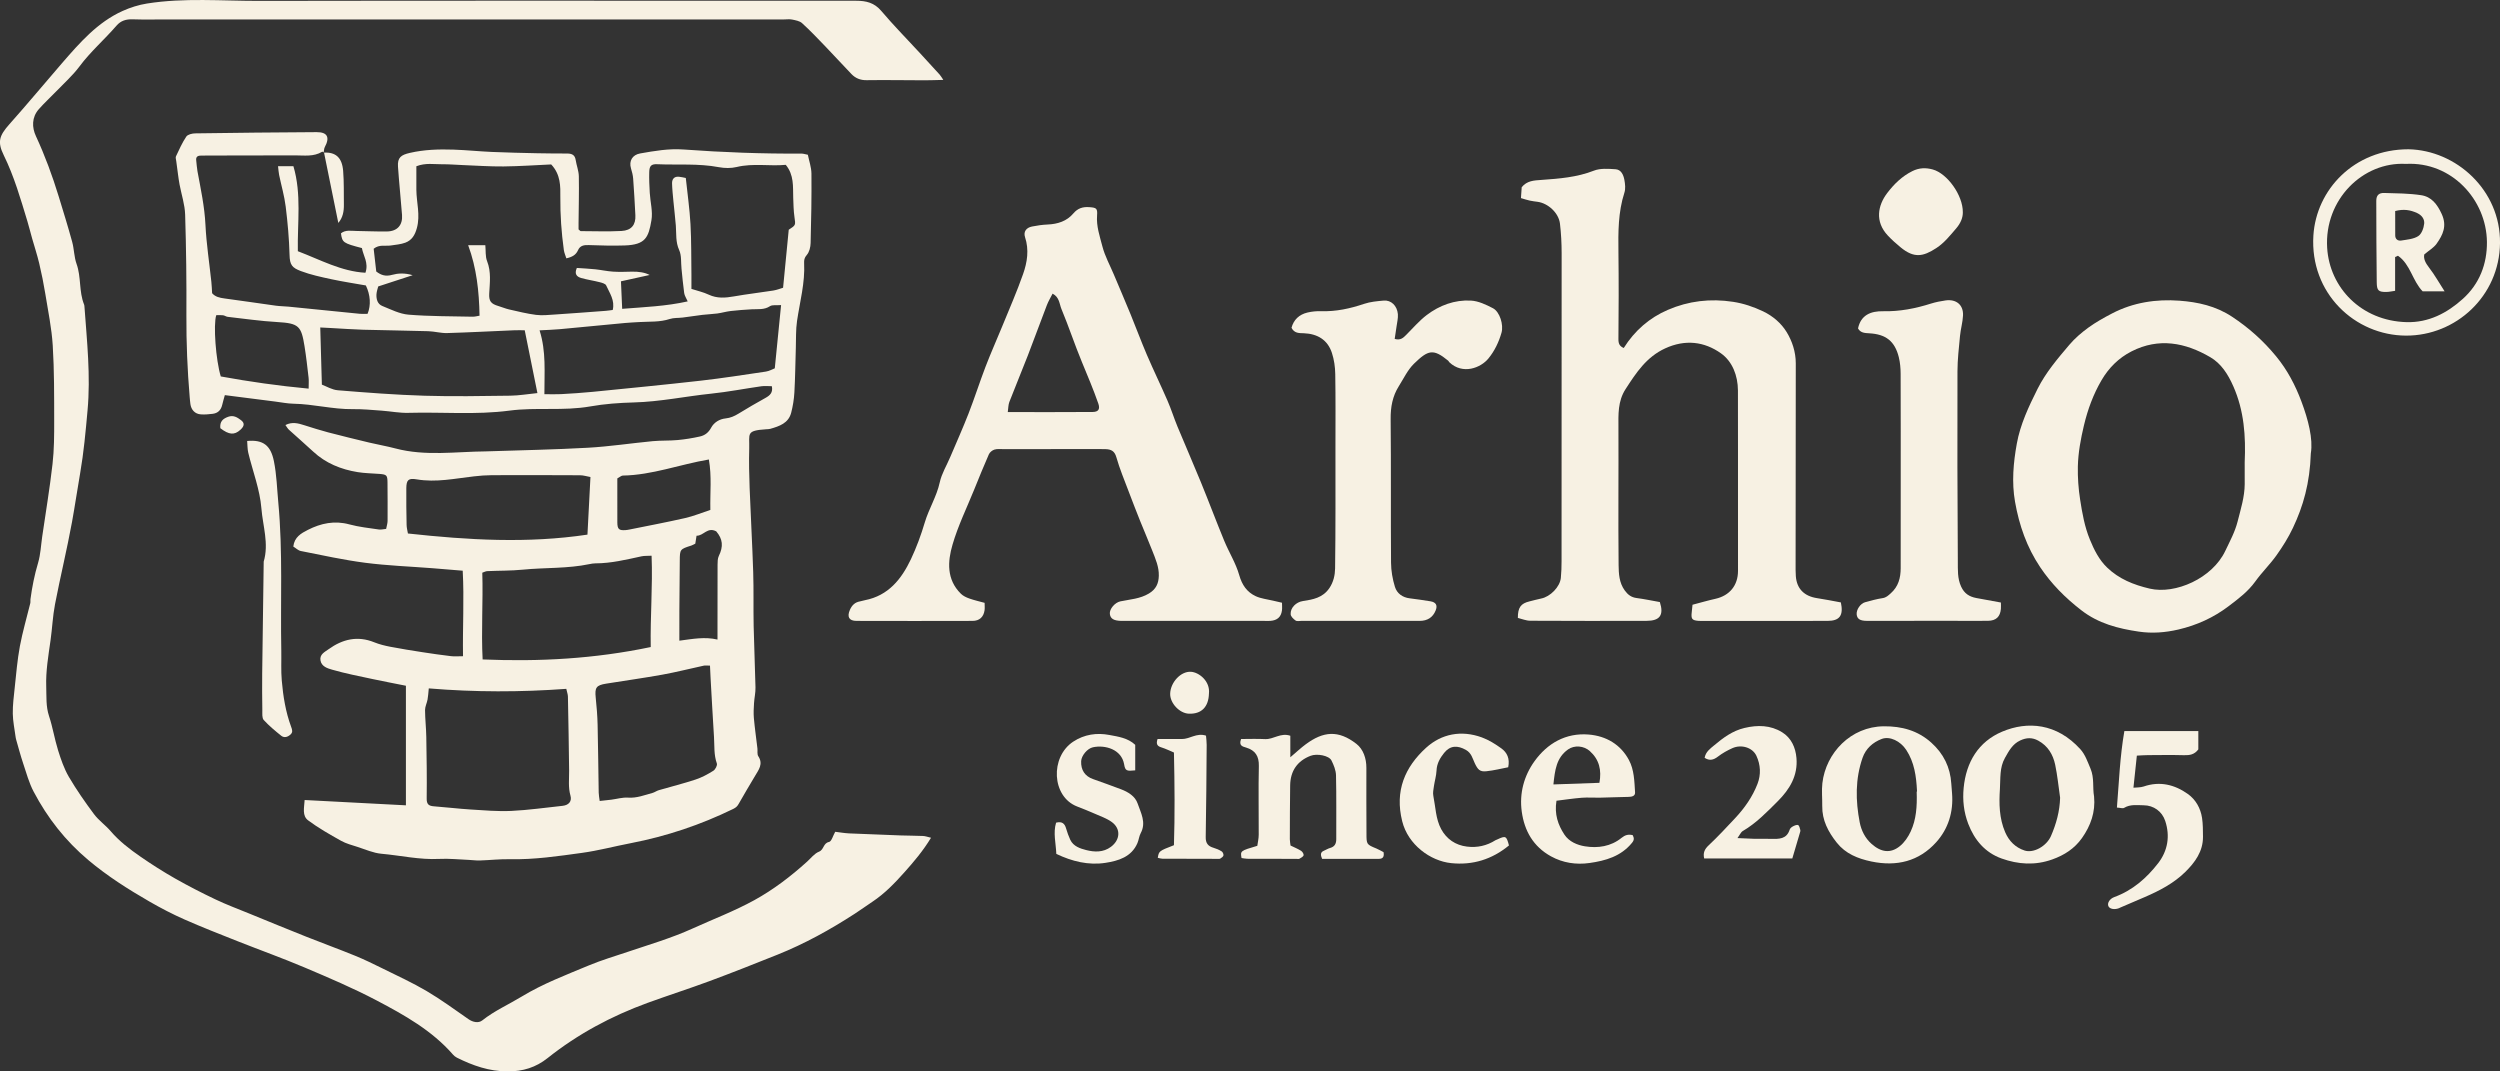
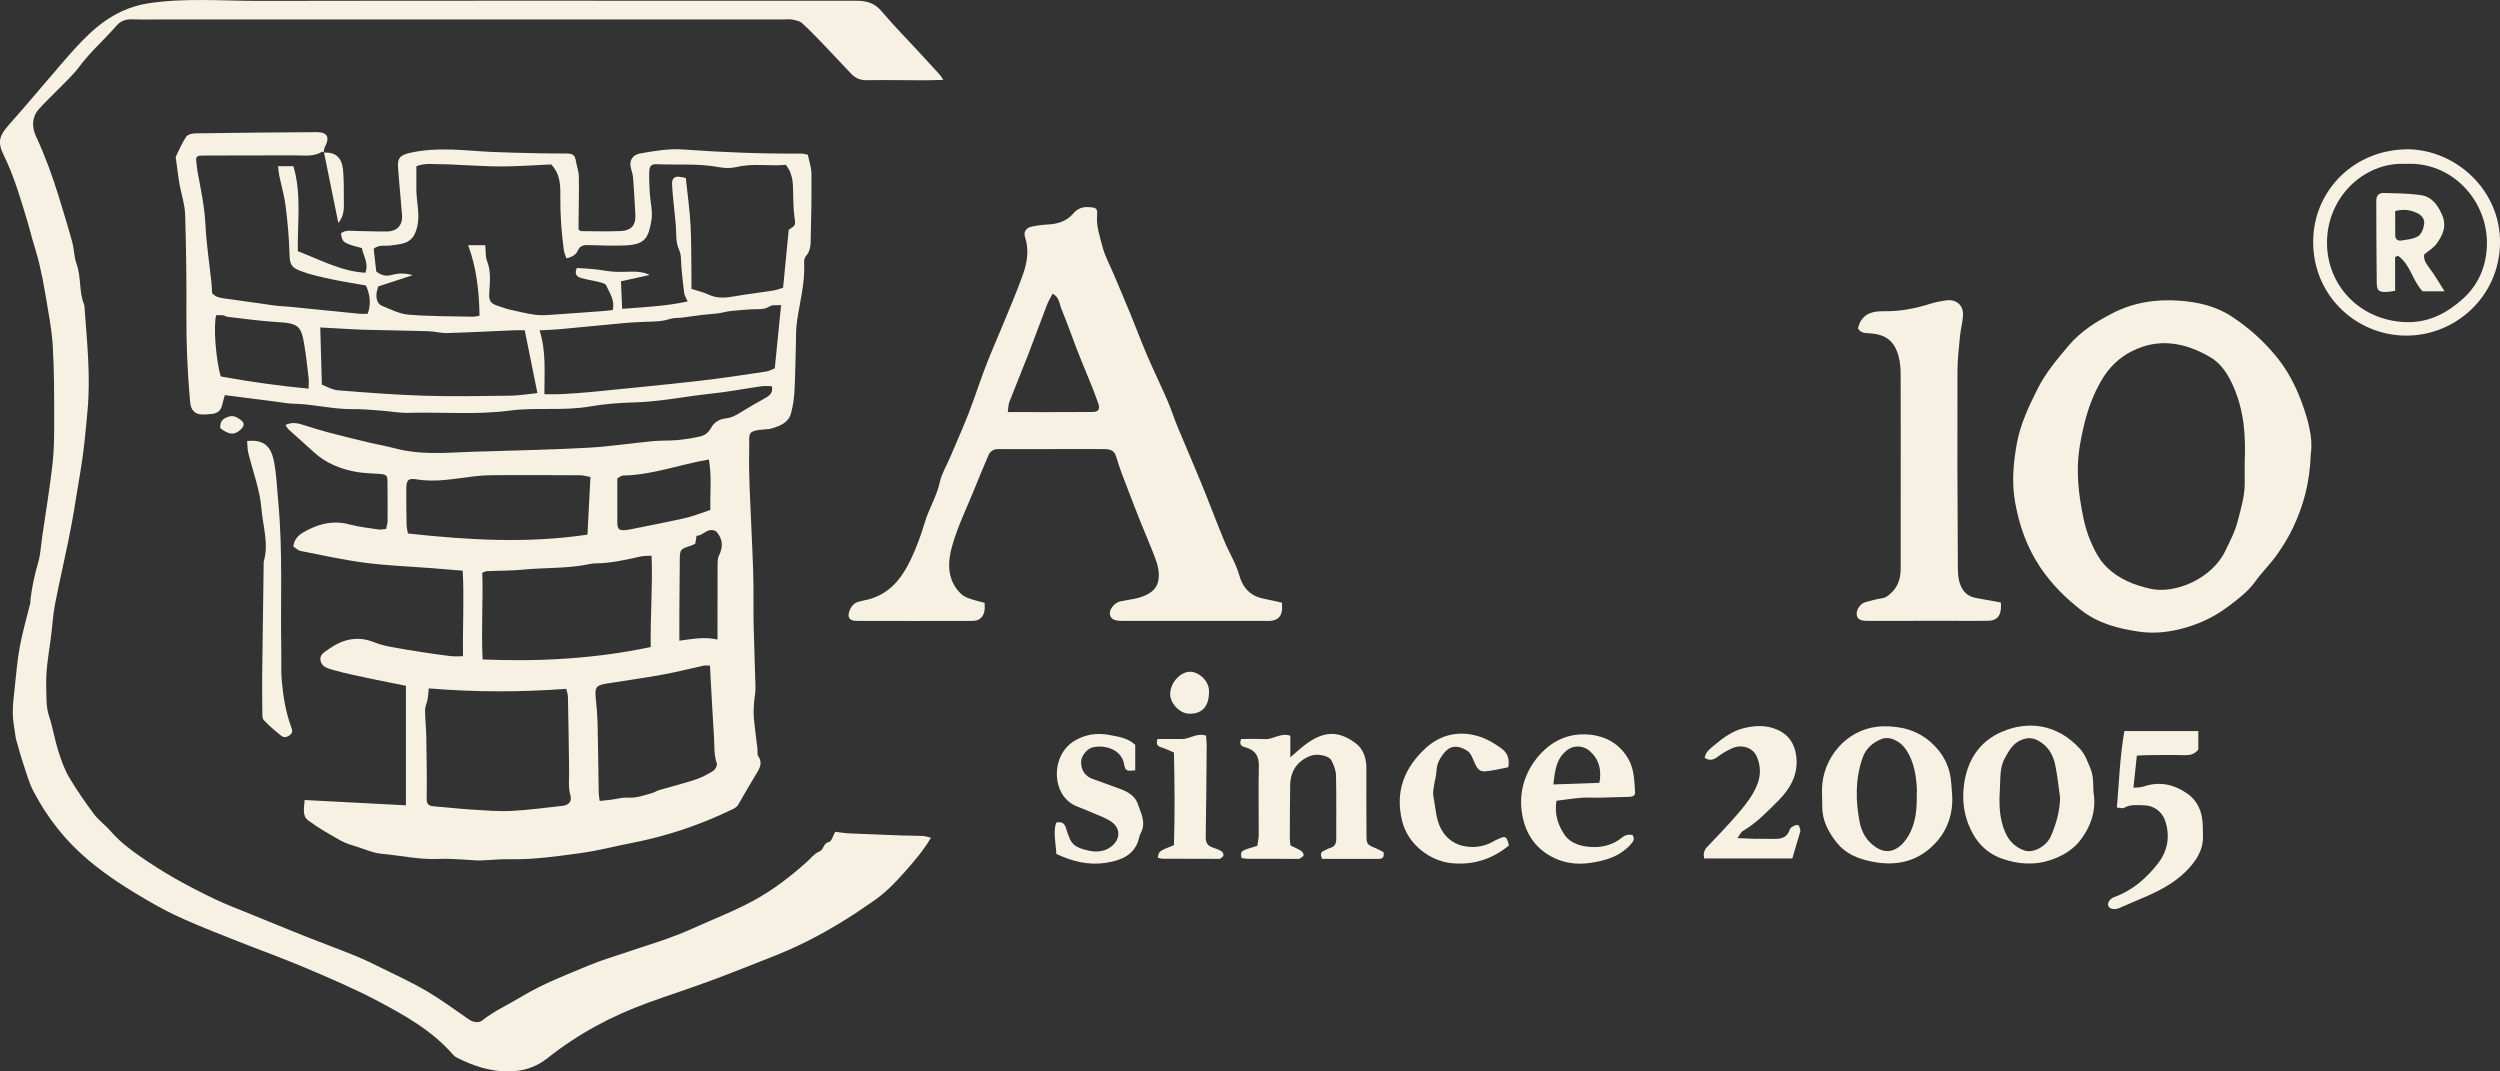
<svg xmlns="http://www.w3.org/2000/svg" width="154" height="66" viewBox="0 0 154 66" fill="none">
  <rect x="0" y="0" width="154" height="66" fill="#333333" stroke="none" />
  <path d="M19.956 9.382C19.916 9.371 19.864 9.335 19.84 9.35C19.317 9.665 18.741 9.571 18.175 9.571C16.384 9.571 14.591 9.577 12.8 9.581C12.657 9.581 12.514 9.586 12.371 9.586C12.171 9.586 12.06 9.665 12.087 9.882C12.114 10.102 12.123 10.326 12.163 10.544C12.366 11.64 12.601 12.725 12.656 13.85C12.714 15.025 12.896 16.194 13.02 17.367C13.044 17.591 13.05 17.815 13.066 18.061C13.258 18.285 13.524 18.343 13.818 18.383C14.874 18.523 15.929 18.683 16.985 18.829C17.247 18.865 17.516 18.865 17.779 18.89C19.242 19.035 20.703 19.186 22.165 19.33C22.325 19.346 22.489 19.331 22.643 19.331C22.86 18.793 22.817 18.171 22.537 17.584C21.824 17.457 21.116 17.351 20.418 17.201C19.782 17.064 19.139 16.927 18.535 16.699C17.994 16.494 17.85 16.322 17.836 15.703C17.81 14.708 17.721 13.713 17.599 12.725C17.517 12.069 17.329 11.428 17.194 10.778C17.162 10.621 17.154 10.459 17.127 10.239C17.453 10.239 17.745 10.239 18.074 10.239C18.585 11.958 18.314 13.73 18.347 15.474C19.742 16.005 21.023 16.718 22.51 16.802C22.723 16.191 22.374 15.753 22.294 15.281C21.14 14.98 21.083 14.942 21.003 14.374C21.282 14.146 21.618 14.224 21.94 14.227C22.574 14.235 23.209 14.269 23.843 14.258C24.475 14.247 24.814 13.864 24.765 13.24C24.689 12.248 24.584 11.257 24.516 10.264C24.478 9.703 24.704 9.543 25.248 9.418C26.14 9.212 27.038 9.187 27.94 9.217C28.731 9.244 29.52 9.326 30.309 9.36C31.234 9.4 32.16 9.419 33.086 9.44C33.703 9.453 34.321 9.456 34.939 9.457C35.218 9.459 35.412 9.536 35.461 9.851C35.513 10.189 35.65 10.522 35.656 10.859C35.675 11.821 35.647 12.782 35.639 13.744C35.637 13.883 35.639 14.025 35.639 14.131C35.712 14.19 35.745 14.237 35.776 14.237C36.613 14.24 37.452 14.272 38.286 14.228C38.899 14.194 39.169 13.844 39.139 13.261C39.101 12.508 39.059 11.756 39.003 11.004C38.987 10.79 38.931 10.575 38.868 10.369C38.733 9.918 38.953 9.536 39.434 9.452C40.317 9.296 41.202 9.142 42.107 9.209C44.529 9.387 46.955 9.475 49.383 9.462C49.483 9.462 49.583 9.497 49.764 9.533C49.838 9.908 49.98 10.3 49.985 10.693C49.997 12.12 49.973 13.548 49.934 14.975C49.928 15.226 49.854 15.53 49.696 15.708C49.546 15.876 49.527 16.029 49.534 16.201C49.597 17.419 49.272 18.585 49.097 19.773C49.017 20.315 49.041 20.873 49.023 21.424C48.994 22.341 48.986 23.258 48.934 24.174C48.911 24.595 48.841 25.019 48.736 25.428C48.568 26.069 48.01 26.255 47.45 26.416C47.371 26.439 47.287 26.437 47.204 26.442C45.934 26.527 46.178 26.699 46.152 27.627C46.128 28.444 46.149 29.263 46.178 30.08C46.244 31.808 46.343 33.535 46.398 35.264C46.433 36.364 46.402 37.467 46.425 38.567C46.451 39.828 46.512 41.089 46.538 42.349C46.546 42.67 46.467 42.991 46.448 43.314C46.429 43.618 46.411 43.926 46.438 44.23C46.494 44.855 46.583 45.478 46.657 46.101C46.676 46.263 46.63 46.463 46.71 46.582C47.03 47.064 46.731 47.422 46.51 47.799C46.174 48.373 45.824 48.94 45.501 49.521C45.417 49.673 45.33 49.749 45.168 49.829C43.156 50.811 41.052 51.516 38.852 51.94C37.847 52.133 36.853 52.4 35.843 52.538C34.379 52.739 32.915 52.958 31.426 52.927C30.801 52.914 30.174 52.986 29.549 53.006C29.33 53.014 29.109 52.978 28.888 52.97C28.275 52.945 27.66 52.878 27.05 52.909C25.847 52.97 24.679 52.697 23.495 52.591C22.999 52.547 22.517 52.328 22.034 52.173C21.685 52.061 21.32 51.967 21.005 51.79C20.311 51.401 19.613 51.007 18.979 50.533C18.602 50.25 18.738 49.757 18.766 49.281C20.849 49.39 22.903 49.498 25.004 49.608C25.004 47.121 25.004 44.695 25.004 42.242C24.31 42.103 23.629 41.974 22.952 41.83C22.117 41.65 21.277 41.489 20.459 41.252C20.184 41.173 19.803 41.062 19.741 40.68C19.68 40.309 20.003 40.163 20.24 39.992C21.101 39.372 22.026 39.148 23.055 39.566C23.372 39.694 23.713 39.777 24.049 39.842C24.706 39.968 25.367 40.073 26.029 40.176C26.611 40.266 27.195 40.35 27.78 40.419C27.996 40.446 28.219 40.423 28.522 40.423C28.493 38.621 28.599 36.9 28.503 35.155C27.842 35.101 27.242 35.048 26.642 35.002C25.261 34.895 23.873 34.844 22.503 34.668C21.169 34.495 19.851 34.203 18.53 33.942C18.366 33.91 18.224 33.762 18.067 33.667C18.135 33.084 18.551 32.851 18.966 32.64C19.773 32.23 20.609 32.054 21.523 32.303C22.113 32.464 22.732 32.526 23.34 32.617C23.473 32.637 23.615 32.596 23.786 32.58C23.82 32.403 23.873 32.247 23.875 32.091C23.881 31.297 23.876 30.504 23.87 29.709C23.866 29.276 23.818 29.229 23.38 29.193C22.931 29.157 22.476 29.155 22.033 29.083C21.003 28.915 20.064 28.537 19.286 27.812C18.797 27.357 18.291 26.922 17.797 26.471C17.719 26.399 17.665 26.297 17.582 26.182C18.009 25.966 18.375 26.078 18.745 26.194C19.23 26.346 19.713 26.502 20.202 26.631C21.051 26.854 21.904 27.061 22.758 27.266C23.289 27.393 23.83 27.484 24.358 27.624C26.205 28.113 28.075 27.821 29.936 27.805C29.956 27.805 29.977 27.805 29.998 27.803C32.071 27.733 34.145 27.698 36.215 27.581C37.548 27.506 38.873 27.303 40.203 27.176C40.714 27.128 41.231 27.154 41.743 27.107C42.203 27.064 42.664 26.989 43.116 26.888C43.417 26.82 43.644 26.651 43.809 26.343C43.981 26.025 44.313 25.813 44.7 25.774C44.992 25.745 45.236 25.636 45.484 25.485C46.032 25.144 46.593 24.826 47.156 24.51C47.425 24.36 47.626 24.187 47.546 23.79C47.331 23.79 47.11 23.763 46.897 23.794C45.867 23.941 44.844 24.142 43.809 24.249C42.221 24.414 40.655 24.748 39.052 24.79C38.153 24.813 37.245 24.879 36.36 25.035C34.708 25.327 33.034 25.077 31.392 25.293C29.315 25.567 27.241 25.373 25.166 25.431C24.618 25.448 24.069 25.337 23.519 25.297C22.925 25.255 22.329 25.194 21.735 25.203C20.504 25.219 19.31 24.891 18.083 24.869C17.701 24.862 17.322 24.781 16.939 24.734C15.929 24.605 14.92 24.476 13.85 24.34C13.8 24.524 13.736 24.735 13.686 24.948C13.612 25.264 13.418 25.454 13.096 25.492C12.851 25.521 12.603 25.545 12.358 25.524C12.008 25.496 11.779 25.247 11.729 24.893C11.708 24.751 11.699 24.607 11.685 24.466C11.543 22.787 11.474 21.108 11.482 19.423C11.494 17.355 11.469 15.287 11.405 13.221C11.386 12.601 11.179 11.989 11.062 11.372C11.02 11.152 10.991 10.93 10.961 10.709C10.924 10.447 10.89 10.185 10.857 9.923C10.845 9.826 10.803 9.709 10.838 9.633C11.034 9.217 11.222 8.793 11.475 8.415C11.564 8.284 11.834 8.218 12.023 8.216C14.515 8.179 17.009 8.153 19.502 8.14C20.169 8.135 20.331 8.459 20.011 9.053C19.956 9.153 19.96 9.284 19.936 9.402C19.936 9.4 19.956 9.382 19.956 9.382ZM48.404 10.154C47.423 10.25 46.399 10.041 45.377 10.288C45.03 10.372 44.635 10.364 44.282 10.298C43.021 10.06 41.747 10.17 40.48 10.116C40.111 10.099 40.003 10.227 39.993 10.6C39.981 11.028 40 11.457 40.026 11.886C40.058 12.446 40.221 13.025 40.129 13.564C39.95 14.626 39.766 15.076 38.486 15.12C37.745 15.145 37.003 15.123 36.262 15.097C35.967 15.086 35.73 15.128 35.604 15.416C35.478 15.703 35.246 15.833 34.887 15.914C34.833 15.737 34.757 15.575 34.733 15.405C34.584 14.327 34.508 13.246 34.517 12.155C34.523 11.473 34.542 10.756 33.954 10.129C33.01 10.172 32.013 10.242 31.016 10.253C30.168 10.261 29.321 10.2 28.474 10.167C28.063 10.151 27.651 10.114 27.241 10.119C26.734 10.123 26.217 10.02 25.648 10.241C25.648 10.724 25.645 11.21 25.648 11.694C25.654 12.474 25.898 13.24 25.681 14.043C25.561 14.484 25.372 14.796 24.97 14.948C24.688 15.054 24.374 15.075 24.072 15.122C23.738 15.173 23.372 15.041 23.018 15.323C23.072 15.787 23.125 16.264 23.177 16.724C23.485 16.962 23.765 17.039 24.152 16.931C24.509 16.833 24.918 16.803 25.42 16.952C24.648 17.204 23.996 17.417 23.298 17.645C23.267 17.774 23.201 17.949 23.19 18.127C23.174 18.426 23.251 18.728 23.549 18.848C24.075 19.06 24.612 19.337 25.162 19.383C26.473 19.49 27.793 19.48 29.11 19.509C29.262 19.512 29.413 19.465 29.54 19.446C29.511 17.944 29.359 16.509 28.839 15.106C29.192 15.106 29.515 15.106 29.896 15.106C29.93 15.454 29.891 15.801 30.005 16.088C30.266 16.749 30.171 17.413 30.136 18.081C30.111 18.545 30.235 18.716 30.705 18.853C30.92 18.916 31.127 19.007 31.345 19.058C31.9 19.183 32.455 19.324 33.019 19.396C33.403 19.445 33.8 19.399 34.19 19.374C35.234 19.305 36.279 19.225 37.323 19.147C37.462 19.137 37.6 19.112 37.744 19.094C37.888 18.498 37.55 18.052 37.341 17.582C37.293 17.476 37.084 17.419 36.939 17.382C36.565 17.286 36.176 17.232 35.804 17.126C35.553 17.054 35.358 16.9 35.533 16.506C35.898 16.531 36.282 16.549 36.664 16.588C37.031 16.627 37.394 16.709 37.762 16.733C38.147 16.758 38.535 16.744 38.923 16.734C39.34 16.724 39.738 16.786 40.017 16.939C39.415 17.071 38.843 17.198 38.251 17.329C38.276 17.909 38.301 18.47 38.326 19.024C39.674 18.916 41.027 18.866 42.362 18.566C42.275 18.364 42.168 18.214 42.146 18.052C42.075 17.553 42.033 17.048 41.981 16.546C41.941 16.163 41.989 15.739 41.837 15.406C41.611 14.907 41.669 14.408 41.632 13.904C41.593 13.398 41.529 12.894 41.482 12.389C41.448 12.025 41.408 11.663 41.399 11.299C41.393 11.042 41.52 10.862 41.814 10.886C41.971 10.898 42.125 10.942 42.245 10.964C42.349 11.95 42.482 12.875 42.534 13.806C42.592 14.846 42.577 15.892 42.592 16.934C42.596 17.215 42.592 17.497 42.592 17.796C42.965 17.916 43.329 17.996 43.657 18.151C44.171 18.393 44.678 18.352 45.212 18.258C46.016 18.115 46.829 18.025 47.635 17.897C47.863 17.86 48.082 17.771 48.238 17.725C48.359 16.473 48.474 15.306 48.586 14.152C49.031 13.866 49.01 13.869 48.939 13.371C48.882 12.975 48.877 12.57 48.862 12.168C48.841 11.485 48.919 10.786 48.404 10.154ZM26.413 42.405C26.383 42.695 26.374 42.897 26.337 43.093C26.297 43.311 26.183 43.523 26.183 43.738C26.186 44.291 26.251 44.845 26.26 45.399C26.281 46.659 26.301 47.921 26.284 49.181C26.278 49.542 26.407 49.645 26.73 49.669C27.476 49.724 28.222 49.817 28.97 49.864C29.808 49.916 30.653 49.991 31.49 49.953C32.548 49.903 33.601 49.751 34.656 49.639C35.028 49.599 35.24 49.37 35.141 49.015C34.995 48.501 35.062 47.993 35.058 47.48C35.043 45.957 35.013 44.434 34.984 42.91C34.981 42.775 34.929 42.639 34.884 42.433C32.068 42.639 29.268 42.642 26.413 42.405ZM40.085 39.858C40.052 37.97 40.212 36.131 40.138 34.232C39.876 34.247 39.692 34.232 39.519 34.269C38.579 34.473 37.645 34.702 36.674 34.703C36.551 34.703 36.428 34.725 36.308 34.75C34.958 35.032 33.581 34.956 32.217 35.09C31.485 35.163 30.746 35.148 30.011 35.182C29.918 35.186 29.826 35.239 29.709 35.279C29.765 37.063 29.637 38.829 29.73 40.622C33.232 40.766 36.621 40.584 40.085 39.858ZM33.535 24.282C33.945 24.282 34.252 24.296 34.557 24.279C35.209 24.242 35.862 24.202 36.511 24.137C38.729 23.916 40.947 23.701 43.162 23.45C44.506 23.297 45.844 23.087 47.183 22.889C47.393 22.858 47.589 22.74 47.727 22.688C47.859 21.36 47.983 20.112 48.115 18.793C47.82 18.816 47.579 18.766 47.433 18.86C47.072 19.099 46.687 19.031 46.303 19.053C45.873 19.078 45.442 19.108 45.014 19.158C44.736 19.19 44.461 19.273 44.183 19.311C43.878 19.352 43.569 19.359 43.264 19.396C42.86 19.445 42.457 19.511 42.051 19.561C41.787 19.595 41.506 19.568 41.26 19.649C40.642 19.854 40.006 19.8 39.377 19.839C39.089 19.857 38.8 19.869 38.514 19.895C37.169 20.022 35.825 20.156 34.48 20.278C34.102 20.313 33.72 20.322 33.237 20.349C33.653 21.662 33.53 22.934 33.535 24.282ZM19.827 23.693C20.096 23.793 20.448 24.012 20.815 24.041C22.591 24.186 24.369 24.323 26.15 24.377C27.91 24.432 29.672 24.396 31.434 24.374C31.971 24.367 32.508 24.274 33.105 24.214C32.837 22.884 32.583 21.631 32.323 20.344C32.062 20.344 31.857 20.337 31.654 20.346C30.282 20.403 28.912 20.477 27.54 20.517C27.156 20.527 26.77 20.414 26.383 20.402C25.045 20.362 23.706 20.347 22.368 20.311C21.712 20.291 21.055 20.243 20.399 20.207C20.18 20.196 19.96 20.184 19.728 20.172C19.76 21.322 19.791 22.431 19.827 23.693ZM43.735 41.002C43.55 41.002 43.447 40.984 43.35 41.005C42.5 41.188 41.657 41.404 40.802 41.559C39.654 41.766 38.495 41.927 37.342 42.112C36.723 42.212 36.633 42.357 36.696 42.971C36.754 43.529 36.8 44.09 36.813 44.649C36.846 46.042 36.856 47.436 36.88 48.829C36.883 48.984 36.916 49.139 36.941 49.34C37.215 49.311 37.436 49.289 37.655 49.261C38.002 49.217 38.351 49.109 38.692 49.134C39.227 49.171 39.697 48.978 40.187 48.847C40.323 48.81 40.445 48.716 40.581 48.676C41.337 48.455 42.101 48.267 42.848 48.019C43.232 47.893 43.599 47.694 43.941 47.479C44.066 47.401 44.199 47.145 44.158 47.029C43.968 46.497 44.017 45.951 43.983 45.412C43.906 44.202 43.842 42.99 43.772 41.778C43.759 41.539 43.749 41.298 43.735 41.002ZM36.372 29.385C36.154 29.347 35.942 29.276 35.73 29.276C33.921 29.266 32.112 29.264 30.303 29.271C29.934 29.273 29.564 29.301 29.197 29.344C28.024 29.476 26.863 29.732 25.67 29.529C25.158 29.442 25.035 29.56 25.029 30.073C25.02 30.826 25.033 31.582 25.047 32.336C25.049 32.508 25.098 32.68 25.128 32.863C28.85 33.27 32.511 33.484 36.187 32.933C36.249 31.757 36.308 30.605 36.372 29.385ZM13.6 23.189C15.357 23.51 17.135 23.765 19.012 23.94C19.012 23.66 19.031 23.46 19.009 23.266C18.935 22.619 18.862 21.971 18.759 21.329C18.559 20.091 18.422 19.913 17.071 19.838C16.053 19.78 15.04 19.632 14.025 19.517C13.926 19.505 13.834 19.431 13.735 19.42C13.597 19.402 13.454 19.415 13.321 19.415C13.132 19.997 13.294 22.188 13.6 23.189ZM43.758 31.411C43.735 30.342 43.851 29.352 43.666 28.304C41.852 28.615 40.165 29.266 38.365 29.295C38.274 29.297 38.187 29.385 38.027 29.47C38.027 30.355 38.022 31.265 38.028 32.176C38.031 32.603 38.129 32.684 38.541 32.654C38.622 32.648 38.704 32.633 38.784 32.617C39.925 32.386 41.069 32.172 42.202 31.913C42.716 31.798 43.208 31.592 43.758 31.411ZM41.848 39.466C42.686 39.356 43.412 39.215 44.198 39.397C44.198 39.104 44.198 38.902 44.198 38.701C44.198 37.393 44.196 36.087 44.202 34.78C44.204 34.602 44.204 34.403 44.279 34.248C44.569 33.655 44.524 33.207 44.121 32.732C43.578 32.439 43.335 33.017 42.907 33C42.877 33.191 42.852 33.347 42.83 33.49C42.729 33.538 42.658 33.583 42.581 33.608C41.888 33.827 41.879 33.839 41.874 34.537C41.867 35.559 41.855 36.582 41.849 37.604C41.845 38.191 41.848 38.782 41.848 39.466Z" fill="#F7F1E3" />
  <path d="M57.351 51.606C56.853 52.425 56.29 53.086 55.711 53.734C55.117 54.399 54.501 55.041 53.751 55.54C53.383 55.785 53.025 56.045 52.655 56.285C51.145 57.264 49.574 58.133 47.899 58.805C46.51 59.361 45.119 59.913 43.716 60.433C42.451 60.903 41.162 61.314 39.894 61.776C37.661 62.589 35.59 63.699 33.729 65.18C33.009 65.753 32.21 66.002 31.271 65.999C30.133 65.996 29.128 65.642 28.143 65.151C28.053 65.106 27.968 65.036 27.903 64.961C26.607 63.475 24.912 62.528 23.206 61.63C21.768 60.873 20.264 60.234 18.765 59.598C17.401 59.02 16.003 58.52 14.625 57.974C13.53 57.54 12.432 57.111 11.357 56.636C10.619 56.31 9.9 55.936 9.202 55.533C7.888 54.775 6.613 53.966 5.441 52.981C4.026 51.792 2.923 50.381 2.073 48.767C1.788 48.227 1.625 47.62 1.43 47.037C1.27 46.559 1.141 46.07 1.002 45.586C0.979 45.509 0.965 45.428 0.954 45.349C0.894 44.886 0.794 44.422 0.788 43.959C0.781 43.434 0.848 42.909 0.904 42.385C0.997 41.523 1.067 40.656 1.225 39.805C1.391 38.914 1.651 38.041 1.865 37.159C1.885 37.083 1.865 36.997 1.876 36.917C1.977 36.158 2.126 35.411 2.346 34.671C2.5 34.152 2.522 33.594 2.6 33.054C2.817 31.564 3.066 30.077 3.236 28.581C3.337 27.696 3.34 26.798 3.338 25.905C3.335 24.364 3.344 22.818 3.249 21.281C3.183 20.21 2.96 19.149 2.789 18.087C2.688 17.466 2.563 16.847 2.418 16.235C2.294 15.709 2.123 15.195 1.975 14.674C1.876 14.325 1.791 13.973 1.686 13.626C1.268 12.248 0.871 10.864 0.231 9.562C-0.173 8.739 -0.049 8.358 0.582 7.649C1.685 6.411 2.743 5.136 3.827 3.883C4.912 2.636 5.998 1.377 7.553 0.675C8.027 0.461 8.543 0.299 9.056 0.217C11.349 -0.147 13.663 0.059 15.966 0.055C28.223 0.03 40.48 0.05 52.737 0.047C53.354 0.047 53.855 0.165 54.283 0.669C55.037 1.557 55.856 2.391 56.648 3.248C57.061 3.696 57.474 4.144 57.883 4.596C57.948 4.666 57.994 4.755 58.108 4.921C57.671 4.931 57.314 4.947 56.957 4.946C55.766 4.945 54.576 4.921 53.385 4.939C53 4.945 52.7 4.821 52.45 4.562C51.902 3.993 51.37 3.407 50.822 2.838C50.36 2.358 49.899 1.873 49.407 1.426C49.259 1.29 49.008 1.25 48.798 1.205C48.641 1.171 48.469 1.197 48.305 1.197C35.646 1.197 22.986 1.197 10.327 1.197C9.605 1.197 8.884 1.215 8.162 1.19C7.764 1.178 7.441 1.275 7.178 1.579C6.436 2.436 5.575 3.181 4.892 4.098C4.473 4.66 3.934 5.136 3.445 5.645C3.095 6.009 2.72 6.351 2.388 6.729C1.95 7.23 1.962 7.847 2.212 8.384C2.771 9.59 3.226 10.828 3.614 12.093C3.9 13.027 4.189 13.959 4.446 14.898C4.568 15.343 4.562 15.827 4.716 16.256C5.009 17.071 4.855 17.959 5.181 18.762C5.196 18.798 5.199 18.841 5.202 18.882C5.355 21.013 5.589 23.143 5.393 25.281C5.276 26.576 5.159 27.876 4.937 29.155C4.763 30.15 4.618 31.15 4.438 32.143C4.128 33.84 3.717 35.52 3.39 37.216C3.248 37.951 3.218 38.705 3.113 39.447C2.98 40.395 2.814 41.341 2.848 42.304C2.869 42.904 2.821 43.505 3.018 44.101C3.248 44.793 3.36 45.522 3.578 46.22C3.753 46.78 3.947 47.349 4.24 47.852C4.707 48.648 5.239 49.411 5.792 50.153C6.079 50.537 6.494 50.826 6.81 51.192C7.343 51.815 7.987 52.309 8.653 52.769C9.345 53.248 10.057 53.701 10.789 54.117C11.598 54.576 12.429 55.003 13.271 55.403C13.955 55.729 14.669 55.995 15.372 56.282C16.542 56.761 17.711 57.242 18.886 57.709C19.877 58.104 20.882 58.468 21.869 58.871C22.449 59.108 23.015 59.385 23.578 59.663C24.486 60.112 25.411 60.536 26.282 61.05C27.173 61.576 28.011 62.191 28.862 62.783C29.127 62.967 29.472 63.044 29.711 62.855C30.457 62.263 31.33 61.879 32.136 61.389C33.443 60.595 34.864 60.058 36.264 59.473C37.046 59.146 37.864 58.905 38.668 58.634C40.009 58.182 41.369 57.784 42.66 57.198C43.931 56.621 45.245 56.122 46.463 55.452C47.638 54.806 48.714 53.984 49.714 53.08C49.954 52.864 50.169 52.574 50.453 52.462C50.763 52.339 50.703 51.936 51.071 51.864C51.223 51.833 51.311 51.481 51.449 51.238C51.739 51.273 52.02 51.323 52.303 51.337C53.366 51.385 54.429 51.425 55.493 51.463C55.945 51.48 56.399 51.475 56.85 51.496C57 51.5 57.145 51.557 57.351 51.606Z" fill="#F7F1E3" />
-   <path d="M113.398 37.109C113.568 37.914 113.328 38.244 112.579 38.247C109.99 38.253 107.402 38.25 104.812 38.25C104.75 38.25 104.688 38.25 104.627 38.245C104.225 38.212 104.162 38.129 104.212 37.702C104.225 37.581 104.237 37.461 104.259 37.252C104.722 37.131 105.196 36.992 105.677 36.885C106.541 36.689 107.06 36.065 107.061 35.171C107.064 32.672 107.061 30.175 107.06 27.677C107.06 26.469 107.063 25.26 107.057 24.053C107.052 23.136 106.717 22.267 106.011 21.765C104.987 21.038 103.807 20.892 102.575 21.46C101.418 21.993 100.788 22.962 100.139 23.963C99.649 24.718 99.693 25.525 99.696 26.356C99.708 29.171 99.677 31.986 99.706 34.801C99.712 35.329 99.737 35.894 100.083 36.37C100.271 36.629 100.481 36.795 100.81 36.838C101.293 36.901 101.77 37.003 102.247 37.087C102.504 37.891 102.253 38.244 101.419 38.245C99.035 38.248 96.653 38.253 94.269 38.238C94.005 38.237 93.743 38.122 93.5 38.064C93.497 37.416 93.687 37.172 94.217 37.045C94.456 36.988 94.693 36.919 94.934 36.87C95.494 36.76 96.09 36.158 96.148 35.602C96.183 35.259 96.192 34.912 96.192 34.566C96.197 28.244 96.201 21.921 96.197 15.598C96.197 14.989 96.165 14.377 96.093 13.771C96.014 13.115 95.362 12.518 94.712 12.431C94.55 12.409 94.389 12.392 94.231 12.356C94.053 12.317 93.879 12.258 93.691 12.203C93.707 11.96 93.722 11.739 93.737 11.533C94.06 11.131 94.488 11.115 94.952 11.083C96.044 11.005 97.136 10.924 98.182 10.513C98.579 10.357 99.071 10.397 99.515 10.425C99.868 10.447 100.006 10.778 100.062 11.08C100.109 11.336 100.142 11.629 100.063 11.869C99.674 13.07 99.68 14.301 99.696 15.541C99.718 17.323 99.712 19.106 99.695 20.887C99.692 21.164 99.761 21.323 100.022 21.437C100.696 20.365 101.609 19.574 102.741 19.087C104.018 18.536 105.36 18.378 106.756 18.592C107.417 18.694 108.021 18.901 108.612 19.182C109.211 19.468 109.724 19.913 110.051 20.446C110.398 21.01 110.62 21.675 110.62 22.379C110.612 26.505 110.612 30.629 110.609 34.754C110.609 34.999 110.605 35.245 110.623 35.489C110.678 36.261 111.131 36.721 111.919 36.844C112.401 36.917 112.881 37.014 113.398 37.109Z" fill="#F7F1E3" />
  <path d="M78.971 37.128C78.971 37.297 78.99 37.461 78.966 37.618C78.909 38.013 78.673 38.215 78.255 38.246C78.132 38.255 78.008 38.247 77.885 38.247C75.03 38.247 72.173 38.247 69.318 38.247C69.235 38.247 69.154 38.25 69.071 38.247C68.601 38.234 68.404 38.113 68.367 37.819C68.33 37.521 68.678 37.112 69.017 37.043C69.613 36.92 70.225 36.89 70.773 36.56C71.21 36.298 71.372 35.943 71.383 35.467C71.397 34.918 71.179 34.432 70.988 33.94C70.746 33.319 70.48 32.709 70.232 32.091C69.989 31.483 69.752 30.873 69.521 30.261C69.259 29.566 68.97 28.878 68.768 28.167C68.66 27.784 68.45 27.681 68.115 27.668C67.992 27.663 67.868 27.663 67.745 27.663C65.765 27.663 63.786 27.665 61.806 27.666C61.621 27.666 61.424 27.642 61.254 27.696C61.12 27.739 60.968 27.862 60.913 27.989C60.599 28.702 60.307 29.424 60.015 30.146C59.557 31.277 59.015 32.384 58.676 33.549C58.372 34.587 58.298 35.694 59.191 36.575C59.326 36.708 59.52 36.8 59.704 36.866C60.009 36.975 60.329 37.046 60.652 37.135C60.652 37.309 60.67 37.453 60.649 37.593C60.589 38.009 60.334 38.246 59.911 38.247C57.528 38.253 55.144 38.255 52.76 38.247C52.293 38.246 52.167 37.994 52.355 37.565C52.481 37.28 52.668 37.097 52.981 37.044C53.081 37.026 53.179 36.993 53.28 36.972C54.729 36.689 55.532 35.67 56.113 34.447C56.456 33.721 56.736 32.958 56.965 32.188C57.215 31.342 57.697 30.591 57.888 29.716C58.006 29.173 58.316 28.672 58.536 28.151C58.916 27.256 59.314 26.368 59.667 25.462C60.034 24.518 60.341 23.553 60.703 22.606C61.021 21.774 61.386 20.958 61.724 20.134C62.165 19.052 62.638 17.978 63.024 16.877C63.279 16.151 63.399 15.387 63.143 14.611C63.033 14.277 63.211 14.025 63.575 13.953C63.892 13.889 64.216 13.844 64.538 13.83C65.159 13.802 65.716 13.624 66.119 13.147C66.389 12.828 66.699 12.732 67.094 12.76C67.53 12.791 67.614 12.826 67.58 13.267C67.527 13.938 67.748 14.559 67.908 15.181C68.062 15.778 68.371 16.335 68.613 16.911C68.957 17.728 69.308 18.542 69.644 19.362C69.985 20.191 70.294 21.033 70.647 21.856C71.055 22.806 71.508 23.738 71.92 24.686C72.147 25.208 72.315 25.751 72.532 26.276C73.006 27.421 73.505 28.554 73.973 29.7C74.464 30.9 74.918 32.115 75.413 33.315C75.707 34.026 76.129 34.694 76.336 35.426C76.51 36.036 76.809 36.47 77.348 36.723C77.673 36.875 78.052 36.912 78.408 36.998C78.582 37.041 78.759 37.08 78.971 37.128ZM64.839 18.089C64.713 18.337 64.579 18.558 64.487 18.797C64.09 19.828 63.713 20.867 63.315 21.898C62.943 22.856 62.546 23.804 62.175 24.763C62.109 24.937 62.115 25.14 62.079 25.384C63.872 25.384 65.589 25.392 67.306 25.378C67.668 25.375 67.774 25.2 67.656 24.859C67.355 23.994 66.996 23.151 66.647 22.305C66.199 21.226 65.835 20.112 65.385 19.034C65.256 18.722 65.261 18.303 64.839 18.089Z" fill="#F7F1E3" />
  <path d="M142.347 27.924C142.286 29.772 141.879 31.177 141.246 32.515C140.966 33.108 140.611 33.674 140.23 34.21C139.831 34.769 139.329 35.257 138.929 35.815C138.482 36.438 137.886 36.884 137.29 37.336C136.363 38.041 135.33 38.512 134.188 38.779C133.376 38.967 132.573 39.029 131.752 38.908C130.475 38.721 129.26 38.408 128.207 37.59C127.221 36.828 126.362 35.965 125.672 34.934C124.852 33.709 124.38 32.359 124.126 30.91C123.915 29.7 124.023 28.504 124.236 27.328C124.449 26.14 124.971 25.04 125.513 23.956C126.021 22.942 126.75 22.092 127.473 21.238C127.81 20.841 128.219 20.49 128.642 20.182C129.099 19.851 129.599 19.571 130.102 19.309C131.403 18.628 132.823 18.416 134.258 18.523C135.387 18.607 136.492 18.847 137.493 19.509C138.532 20.196 139.421 20.991 140.209 21.949C140.904 22.793 141.397 23.741 141.766 24.728C142.187 25.851 142.494 27.039 142.347 27.924ZM138.273 28.478C138.345 26.873 138.24 25.303 137.57 23.79C137.24 23.043 136.821 22.391 136.151 22.001C134.615 21.104 132.985 20.785 131.3 21.646C130.508 22.051 129.897 22.663 129.454 23.422C128.948 24.289 128.605 25.22 128.371 26.203C128.173 27.039 128.016 27.876 127.996 28.733C127.982 29.417 128.03 30.095 128.137 30.782C128.267 31.624 128.413 32.446 128.736 33.235C128.995 33.868 129.302 34.484 129.796 34.959C130.528 35.663 131.423 36.025 132.426 36.26C134 36.626 136.277 35.629 137.079 33.933C137.359 33.341 137.671 32.777 137.836 32.127C138.028 31.364 138.268 30.619 138.274 29.824C138.276 29.372 138.273 28.925 138.273 28.478Z" fill="#F7F1E3" />
-   <path d="M79.557 20.194C79.688 19.698 80.025 19.375 80.537 19.253C80.814 19.187 81.107 19.16 81.393 19.169C82.306 19.197 83.171 19.007 84.03 18.717C84.412 18.588 84.832 18.552 85.238 18.516C85.69 18.476 86.064 18.831 86.109 19.349C86.13 19.604 86.058 19.867 86.025 20.126C85.99 20.38 85.949 20.633 85.913 20.877C86.276 20.983 86.445 20.805 86.623 20.627C87.038 20.215 87.422 19.76 87.884 19.408C88.677 18.806 89.606 18.463 90.606 18.516C91.068 18.541 91.542 18.766 91.966 18.987C92.386 19.206 92.632 20.009 92.493 20.494C92.327 21.075 92.068 21.618 91.684 22.086C91.215 22.66 90.108 23.098 89.281 22.317C89.251 22.289 89.24 22.244 89.208 22.219C88.287 21.463 87.974 21.556 87.105 22.401C86.712 22.783 86.466 23.316 86.168 23.788C85.778 24.407 85.657 25.077 85.664 25.814C85.694 28.761 85.666 31.708 85.688 34.656C85.691 35.157 85.781 35.672 85.928 36.152C86.051 36.548 86.387 36.803 86.839 36.857C87.264 36.909 87.69 36.972 88.112 37.04C88.459 37.096 88.565 37.289 88.436 37.605C88.263 38.031 87.937 38.247 87.442 38.247C85.018 38.249 82.596 38.247 80.172 38.246C80.049 38.246 79.894 38.284 79.809 38.225C79.677 38.132 79.514 37.978 79.505 37.839C79.477 37.44 79.843 37.088 80.251 37.026C80.876 36.932 81.48 36.826 81.885 36.234C82.146 35.853 82.236 35.422 82.242 35.014C82.276 32.561 82.263 30.106 82.264 27.652C82.264 26.115 82.278 24.578 82.252 23.04C82.245 22.604 82.181 22.154 82.046 21.74C81.783 20.932 81.153 20.561 80.316 20.528C80.021 20.521 79.734 20.534 79.557 20.194Z" fill="#F7F1E3" />
  <path d="M114.455 20.231C114.626 19.41 115.235 19.156 116.008 19.172C117.026 19.194 117.995 19.003 118.953 18.699C119.244 18.608 119.548 18.549 119.85 18.506C120.506 18.414 120.951 18.782 120.922 19.43C120.903 19.851 120.777 20.267 120.737 20.689C120.668 21.416 120.582 22.145 120.58 22.873C120.57 26.777 120.574 30.68 120.602 34.583C120.607 35.097 120.571 35.629 120.807 36.138C121.002 36.564 121.311 36.754 121.73 36.836C122.229 36.933 122.73 37.02 123.256 37.116C123.256 37.266 123.265 37.387 123.255 37.506C123.212 37.991 122.961 38.235 122.462 38.242C121.723 38.253 120.982 38.242 120.242 38.242C118.497 38.242 116.75 38.247 115.005 38.245C114.575 38.245 114.396 38.124 114.371 37.843C114.346 37.556 114.599 37.176 114.892 37.097C115.246 37 115.604 36.9 115.965 36.845C116.19 36.811 116.31 36.689 116.467 36.551C116.943 36.131 117.081 35.596 117.082 35.005C117.085 33.367 117.084 31.729 117.084 30.091C117.084 27.737 117.088 25.383 117.079 23.028C117.078 22.684 117.048 22.33 116.965 21.997C116.719 21.017 116.171 20.585 115.14 20.531C114.86 20.516 114.603 20.502 114.455 20.231Z" fill="#F7F1E3" />
  <path d="M128.995 49.068C129.086 50.023 128.788 50.864 128.246 51.63C127.788 52.273 127.169 52.674 126.419 52.942C125.357 53.322 124.314 53.248 123.296 52.883C122.279 52.518 121.627 51.746 121.245 50.751C120.97 50.035 120.888 49.295 120.961 48.535C121.112 46.946 121.872 45.686 123.334 45.069C124.899 44.408 126.697 44.552 128.148 46.15C128.45 46.482 128.595 46.924 128.775 47.347C129.021 47.93 128.892 48.508 128.995 49.068ZM126.903 49.142C126.804 48.461 126.739 47.774 126.598 47.102C126.466 46.479 126.151 45.949 125.558 45.624C125.185 45.419 124.831 45.433 124.448 45.611C123.965 45.834 123.745 46.264 123.505 46.687C123.165 47.285 123.236 47.959 123.195 48.598C123.136 49.496 123.148 50.403 123.518 51.263C123.756 51.815 124.154 52.207 124.708 52.39C125.272 52.577 126.069 52.12 126.34 51.499C126.663 50.755 126.88 49.979 126.903 49.142Z" fill="#F7F1E3" />
  <path d="M120.247 48.879C120.336 50.013 120.016 51.054 119.268 51.883C118.207 53.061 116.831 53.394 115.276 53.068C114.441 52.893 113.687 52.59 113.144 51.907C112.62 51.245 112.235 50.526 112.25 49.648C112.258 49.178 112.205 48.704 112.258 48.242C112.472 46.387 114.005 44.755 116.047 44.74C117.148 44.732 118.134 44.998 118.967 45.746C119.724 46.426 120.138 47.264 120.2 48.274C120.215 48.476 120.232 48.678 120.247 48.879ZM118.068 48.789C118.059 48.825 118.089 48.766 118.086 48.707C118.043 47.825 117.926 46.961 117.426 46.197C117.068 45.649 116.411 45.331 115.914 45.519C115.361 45.73 114.931 46.116 114.734 46.681C114.279 47.986 114.3 49.327 114.559 50.66C114.656 51.151 114.882 51.621 115.285 51.98C115.863 52.498 116.453 52.591 117.029 52.124C117.317 51.893 117.548 51.549 117.703 51.21C118.04 50.478 118.097 49.685 118.068 48.789Z" fill="#F7F1E3" />
  <path d="M79.484 45.322C79.484 45.716 79.484 46.112 79.484 46.648C79.872 46.319 80.14 46.064 80.437 45.846C81.508 45.054 82.435 44.949 83.557 45.824C83.976 46.151 84.172 46.716 84.169 47.301C84.163 48.649 84.17 49.998 84.175 51.347C84.176 52.018 84.179 52.017 84.79 52.27C84.938 52.332 85.077 52.416 85.227 52.492C85.268 52.731 85.227 52.906 84.933 52.906C83.763 52.906 82.591 52.906 81.441 52.906C81.341 52.665 81.323 52.498 81.558 52.403C81.684 52.351 81.801 52.272 81.932 52.236C82.222 52.157 82.314 51.964 82.314 51.687C82.309 50.377 82.329 49.066 82.298 47.757C82.29 47.449 82.16 47.128 82.019 46.846C81.865 46.539 81.126 46.403 80.727 46.559C79.918 46.872 79.486 47.488 79.474 48.384C79.457 49.489 79.457 50.593 79.454 51.697C79.454 51.818 79.48 51.939 79.496 52.084C79.714 52.191 79.94 52.282 80.143 52.408C80.226 52.46 80.32 52.604 80.302 52.682C80.281 52.771 80.146 52.84 80.049 52.897C80.003 52.925 79.927 52.906 79.866 52.906C78.856 52.905 77.847 52.905 76.837 52.9C76.715 52.9 76.595 52.869 76.479 52.855C76.401 52.413 76.401 52.413 77.451 52.102C77.48 51.889 77.537 51.652 77.537 51.414C77.543 50.004 77.512 48.593 77.545 47.184C77.558 46.578 77.327 46.221 76.762 46.051C76.542 45.984 76.296 45.939 76.451 45.523C76.922 45.523 77.429 45.503 77.934 45.529C78.445 45.554 78.885 45.117 79.484 45.322Z" fill="#F7F1E3" />
  <path d="M148.36 9.195C151.294 9.251 154.039 11.709 154.001 14.973C153.964 18.249 151.275 20.686 148.206 20.674C145.054 20.661 142.278 18.053 142.505 14.503C142.684 11.691 144.999 9.197 148.36 9.195ZM148.205 10.096C145.55 9.951 143.172 12.298 143.353 15.266C143.501 17.707 145.442 19.767 148.243 19.844C149.602 19.881 150.74 19.286 151.71 18.411C152.736 17.488 153.208 16.258 153.195 14.905C153.168 12.305 151.02 9.946 148.205 10.096Z" fill="#F7F1E3" />
  <path d="M95.879 49.325C95.742 50.166 95.977 50.814 96.364 51.407C96.653 51.849 97.159 52.056 97.633 52.133C98.429 52.261 99.229 52.146 99.887 51.612C100.102 51.438 100.303 51.379 100.574 51.445C100.65 51.606 100.69 51.725 100.534 51.915C99.853 52.753 98.9 53.022 97.908 53.162C97.091 53.277 96.276 53.156 95.54 52.75C94.455 52.151 93.904 51.189 93.74 49.995C93.584 48.863 93.882 47.786 94.522 46.896C95.309 45.799 96.444 45.129 97.871 45.248C98.945 45.339 99.828 45.859 100.343 46.819C100.668 47.424 100.677 48.133 100.72 48.811C100.734 49.036 100.527 49.085 100.32 49.088C99.724 49.098 99.13 49.125 98.534 49.137C98.17 49.144 97.804 49.113 97.441 49.141C96.919 49.182 96.402 49.262 95.879 49.325ZM98.524 48.222C98.669 47.438 98.513 46.787 97.93 46.264C97.57 45.94 96.984 45.884 96.588 46.168C95.867 46.682 95.783 47.451 95.69 48.321C96.687 48.284 97.598 48.253 98.524 48.222Z" fill="#F7F1E3" />
  <path d="M135.417 46.163C135.177 46.486 134.881 46.529 134.537 46.52C133.796 46.5 133.054 46.511 132.312 46.516C132.089 46.517 131.869 46.535 131.63 46.547C131.56 47.206 131.494 47.825 131.42 48.523C131.605 48.502 131.843 48.518 132.051 48.448C133.048 48.105 133.958 48.333 134.77 48.908C135.256 49.253 135.558 49.788 135.647 50.391C135.703 50.768 135.701 51.155 135.704 51.54C135.712 52.447 135.207 53.128 134.61 53.716C133.906 54.409 133.024 54.869 132.116 55.26C131.606 55.48 131.097 55.698 130.587 55.916C130.568 55.923 130.551 55.936 130.532 55.944C130.242 56.053 129.947 55.994 129.874 55.813C129.799 55.624 129.956 55.364 130.242 55.259C131.369 54.848 132.236 54.087 132.946 53.168C133.532 52.407 133.688 51.506 133.377 50.568C133.183 49.983 132.666 49.608 132.045 49.605C131.642 49.602 131.229 49.533 130.846 49.764C130.762 49.816 130.611 49.758 130.402 49.746C130.532 48.171 130.586 46.613 130.861 45.033C132.365 45.033 133.878 45.033 135.417 45.033C135.417 45.435 135.417 45.816 135.417 46.163Z" fill="#F7F1E3" />
-   <path d="M107.027 51.626C107.412 51.643 107.732 51.662 108.051 51.67C108.401 51.677 108.752 51.664 109.103 51.673C109.586 51.686 110.057 51.695 110.244 51.107C110.27 51.025 110.365 50.945 110.448 50.903C110.546 50.851 110.693 50.789 110.768 50.829C110.845 50.869 110.865 51.023 110.9 51.132C110.912 51.167 110.9 51.215 110.888 51.253C110.73 51.795 110.568 52.338 110.407 52.881C108.571 52.881 106.783 52.881 104.977 52.881C104.898 52.532 105.003 52.307 105.257 52.069C105.826 51.534 106.359 50.961 106.891 50.392C107.47 49.772 107.955 49.081 108.261 48.289C108.484 47.713 108.453 47.117 108.196 46.56C107.961 46.05 107.273 45.836 106.716 46.086C106.403 46.226 106.097 46.398 105.826 46.606C105.547 46.82 105.3 46.876 105.005 46.681C105.073 46.309 105.341 46.123 105.589 45.916C106.149 45.446 106.722 45.017 107.46 44.842C108.273 44.649 109.064 44.666 109.777 45.106C110.343 45.456 110.607 46.044 110.662 46.693C110.755 47.778 110.247 48.622 109.506 49.359C108.838 50.025 108.186 50.705 107.358 51.19C107.236 51.26 107.171 51.43 107.027 51.626Z" fill="#F7F1E3" />
+   <path d="M107.027 51.626C107.412 51.643 107.732 51.662 108.051 51.67C108.401 51.677 108.752 51.664 109.103 51.673C109.586 51.686 110.057 51.695 110.244 51.107C110.27 51.025 110.365 50.945 110.448 50.903C110.546 50.851 110.693 50.789 110.768 50.829C110.845 50.869 110.865 51.023 110.9 51.132C110.912 51.167 110.9 51.215 110.888 51.253C110.73 51.795 110.568 52.338 110.407 52.881C108.571 52.881 106.783 52.881 104.977 52.881C104.898 52.532 105.003 52.307 105.257 52.069C107.47 49.772 107.955 49.081 108.261 48.289C108.484 47.713 108.453 47.117 108.196 46.56C107.961 46.05 107.273 45.836 106.716 46.086C106.403 46.226 106.097 46.398 105.826 46.606C105.547 46.82 105.3 46.876 105.005 46.681C105.073 46.309 105.341 46.123 105.589 45.916C106.149 45.446 106.722 45.017 107.46 44.842C108.273 44.649 109.064 44.666 109.777 45.106C110.343 45.456 110.607 46.044 110.662 46.693C110.755 47.778 110.247 48.622 109.506 49.359C108.838 50.025 108.186 50.705 107.358 51.19C107.236 51.26 107.171 51.43 107.027 51.626Z" fill="#F7F1E3" />
  <path d="M69.93 45.882C69.93 46.402 69.93 46.929 69.93 47.454C69.407 47.507 69.315 47.493 69.246 47.082C69.088 46.157 68.073 45.871 67.325 46.032C66.979 46.106 66.614 46.549 66.599 46.888C66.576 47.434 66.831 47.815 67.327 47.99C67.902 48.195 68.478 48.4 69.048 48.616C69.496 48.785 69.927 49.049 70.078 49.495C70.275 50.074 70.622 50.667 70.268 51.322C70.167 51.508 70.151 51.737 70.066 51.935C69.699 52.792 68.885 53.029 68.097 53.151C67.054 53.313 66.038 53.064 65.069 52.6C65.045 51.947 64.864 51.309 65.055 50.676C65.423 50.582 65.587 50.73 65.673 51.038C65.739 51.272 65.826 51.502 65.925 51.723C66.113 52.139 66.558 52.275 66.913 52.365C67.407 52.49 67.957 52.522 68.435 52.164C69.004 51.74 69.059 51.053 68.484 50.635C68.18 50.414 67.805 50.286 67.454 50.131C67.09 49.971 66.719 49.823 66.349 49.679C64.78 49.074 64.676 46.631 66.11 45.686C66.796 45.234 67.567 45.127 68.336 45.274C68.884 45.377 69.475 45.455 69.93 45.882Z" fill="#F7F1E3" />
  <path d="M92.952 52.079C91.917 52.934 90.721 53.31 89.386 53.168C88.102 53.033 86.734 52.032 86.376 50.59C85.91 48.723 86.537 47.257 87.845 46.064C88.792 45.201 90.019 44.964 91.277 45.422C91.706 45.578 92.112 45.833 92.486 46.102C92.829 46.35 93.017 46.718 92.906 47.263C92.486 47.342 92.023 47.463 91.552 47.51C91.154 47.55 91.031 47.403 90.847 47.017C90.706 46.722 90.647 46.39 90.299 46.194C89.779 45.901 89.33 45.917 88.958 46.379C88.705 46.694 88.508 47.036 88.49 47.467C88.476 47.788 88.377 48.105 88.33 48.424C88.302 48.623 88.254 48.834 88.293 49.024C88.432 49.713 88.438 50.446 88.777 51.075C89.108 51.686 89.659 52.066 90.367 52.151C90.994 52.228 91.586 52.099 92.124 51.756C92.157 51.736 92.198 51.727 92.235 51.709C92.752 51.466 92.798 51.49 92.952 52.079Z" fill="#F7F1E3" />
  <path d="M15.225 27.164C16.234 27.07 16.677 27.459 16.871 28.401C17.044 29.246 17.063 30.1 17.143 30.953C17.429 33.995 17.269 37.041 17.328 40.083C17.34 40.695 17.303 41.312 17.357 41.922C17.441 42.889 17.594 43.851 17.933 44.768C18.006 44.965 18.053 45.108 17.884 45.257C17.711 45.408 17.5 45.465 17.321 45.32C16.945 45.018 16.568 44.706 16.245 44.351C16.134 44.229 16.163 43.964 16.16 43.764C16.149 43.008 16.142 42.252 16.151 41.496C16.177 39.197 16.213 36.895 16.244 34.595C16.573 33.489 16.188 32.397 16.102 31.313C16.01 30.159 15.57 29.034 15.294 27.892C15.239 27.666 15.248 27.426 15.225 27.164Z" fill="#F7F1E3" />
-   <path d="M120.91 13.076C120.916 13.392 120.787 13.738 120.501 14.07C120.123 14.509 119.773 14.957 119.276 15.282C118.459 15.815 117.908 15.915 117.084 15.241C116.806 15.013 116.535 14.771 116.289 14.509C115.478 13.645 115.674 12.652 116.253 11.891C116.671 11.344 117.158 10.859 117.803 10.54C118.227 10.329 118.641 10.325 119.056 10.439C119.956 10.687 120.922 12.037 120.91 13.076Z" fill="#F7F1E3" />
  <path d="M71.319 52.842C71.389 52.424 71.389 52.424 72.315 52.064C72.373 50.206 72.358 48.316 72.315 46.356C72.057 46.248 71.809 46.123 71.549 46.042C71.309 45.969 71.192 45.857 71.306 45.523C71.786 45.523 72.293 45.517 72.799 45.524C73.288 45.531 73.71 45.126 74.29 45.316C74.303 45.495 74.333 45.69 74.331 45.885C74.316 47.777 74.307 49.67 74.272 51.562C74.264 51.941 74.414 52.126 74.756 52.225C74.93 52.275 75.103 52.35 75.256 52.446C75.322 52.487 75.379 52.617 75.365 52.693C75.352 52.768 75.251 52.839 75.173 52.887C75.127 52.917 75.053 52.905 74.992 52.905C73.86 52.904 72.728 52.902 71.598 52.896C71.518 52.896 71.439 52.867 71.319 52.842Z" fill="#F7F1E3" />
  <path d="M74.471 42.724C74.447 43.555 74.004 43.995 73.228 43.963C72.653 43.938 72.062 43.306 72.083 42.724C72.106 42.028 72.737 41.346 73.357 41.382C73.858 41.408 74.557 41.963 74.471 42.724Z" fill="#F7F1E3" />
  <path d="M19.938 9.4C20.675 9.36 21.071 9.7 21.138 10.526C21.194 11.217 21.173 11.912 21.183 12.605C21.189 13.018 21.12 13.409 20.84 13.732C20.546 12.287 20.252 10.836 19.957 9.382L19.938 9.4Z" fill="#F7F1E3" />
  <path d="M13.572 26.377C13.531 25.963 13.729 25.793 14.056 25.674C14.385 25.556 14.616 25.711 14.84 25.877C15.081 26.055 15.058 26.247 14.813 26.471C14.437 26.814 14.111 26.79 13.572 26.377Z" fill="#F7F1E3" />
  <path d="M149.336 15.671C149.277 15.939 149.41 16.198 149.625 16.477C149.966 16.917 150.24 17.407 150.587 17.946C150.077 17.946 149.653 17.946 149.235 17.946C148.607 17.303 148.483 16.282 147.714 15.754C147.656 15.78 147.597 15.808 147.539 15.835C147.539 16.519 147.539 17.204 147.539 17.915C147.32 17.945 147.161 17.983 147.003 17.984C146.514 17.99 146.413 17.903 146.407 17.387C146.388 15.715 146.38 14.044 146.379 12.373C146.379 12.039 146.53 11.877 146.868 11.887C147.626 11.909 148.392 11.911 149.139 12.023C149.775 12.118 150.127 12.57 150.407 13.177C150.75 13.918 150.483 14.465 150.095 15.013C149.918 15.262 149.625 15.427 149.336 15.671ZM147.543 12.999C147.543 13.504 147.539 14.007 147.546 14.509C147.549 14.742 147.717 14.85 147.917 14.817C148.275 14.758 148.675 14.73 148.963 14.545C149.172 14.411 149.301 14.052 149.33 13.778C149.358 13.517 149.203 13.268 148.902 13.127C148.475 12.928 148.059 12.865 147.543 12.999Z" fill="#F7F1E3" />
</svg>